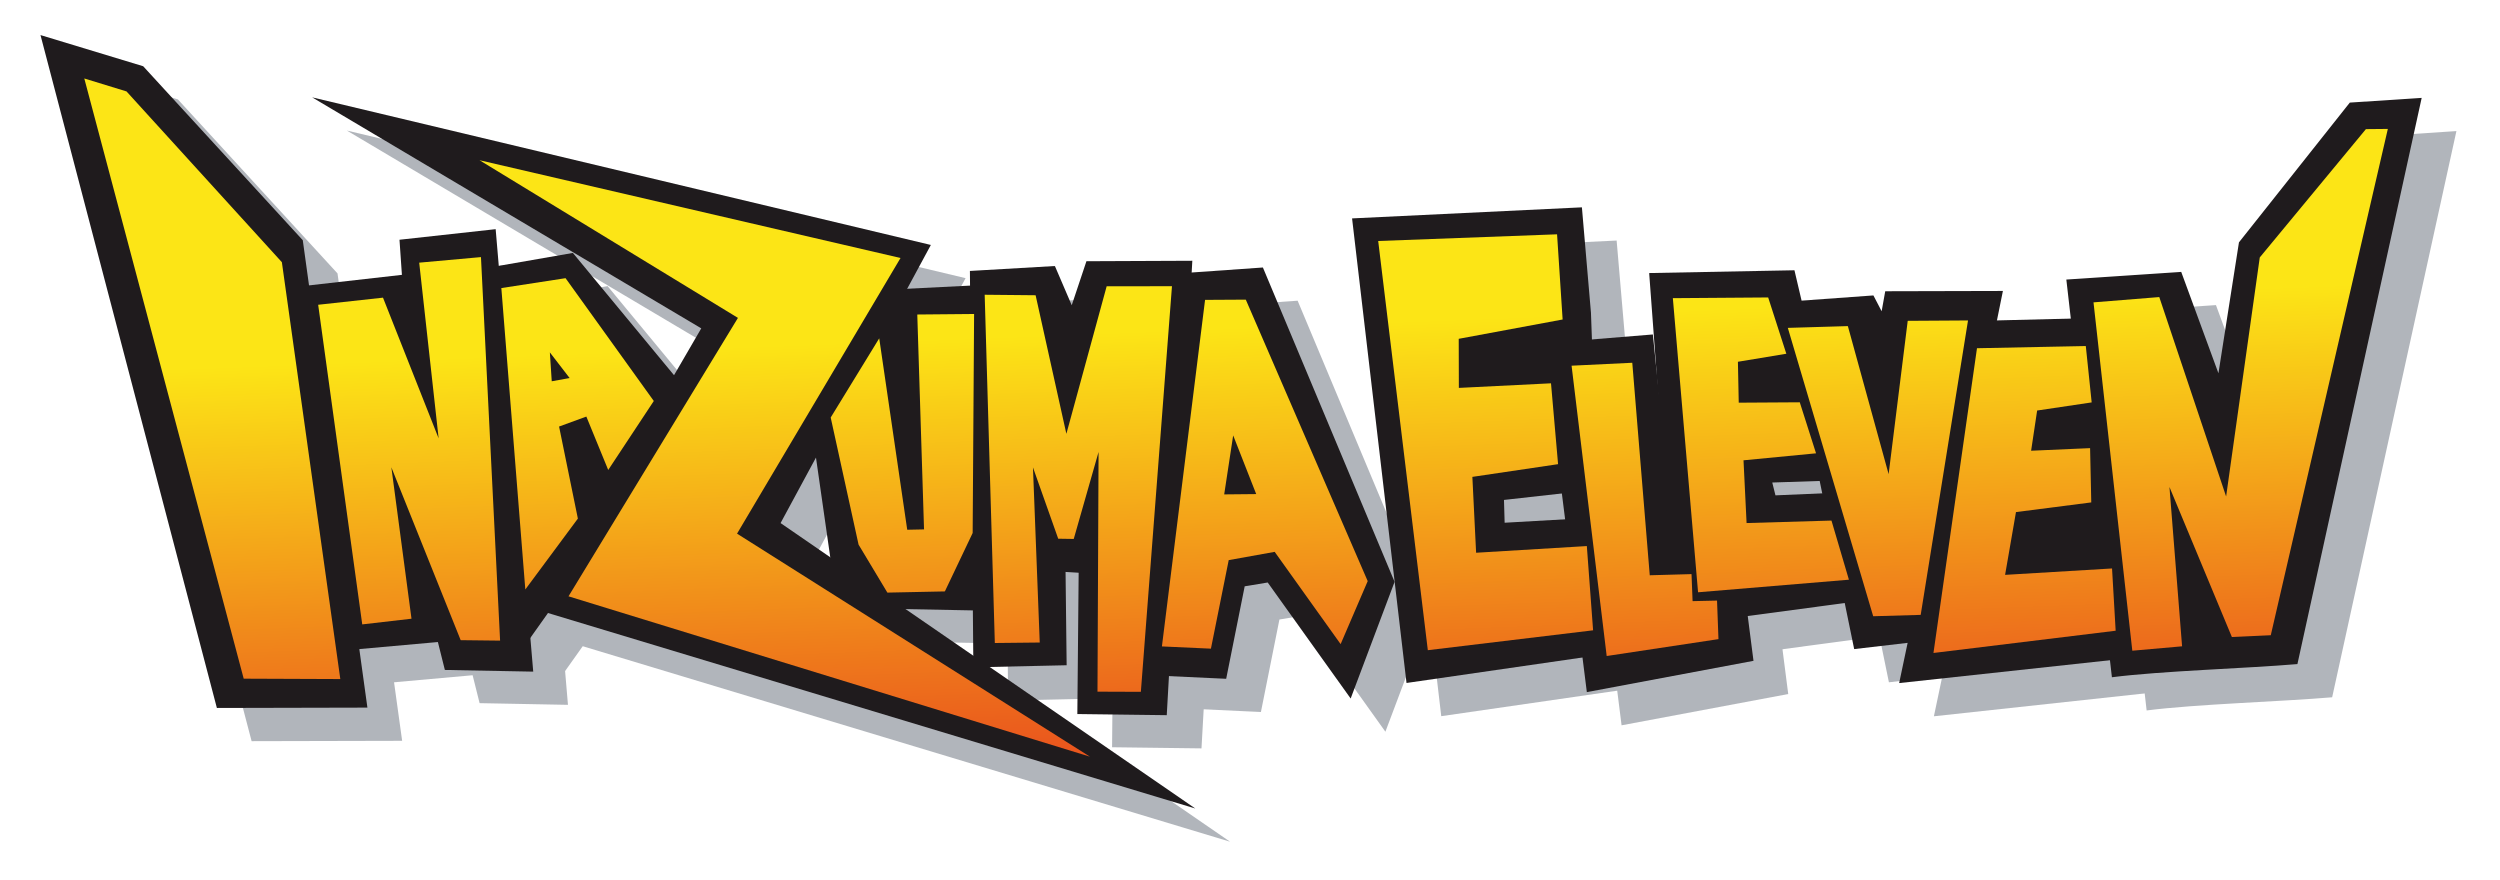
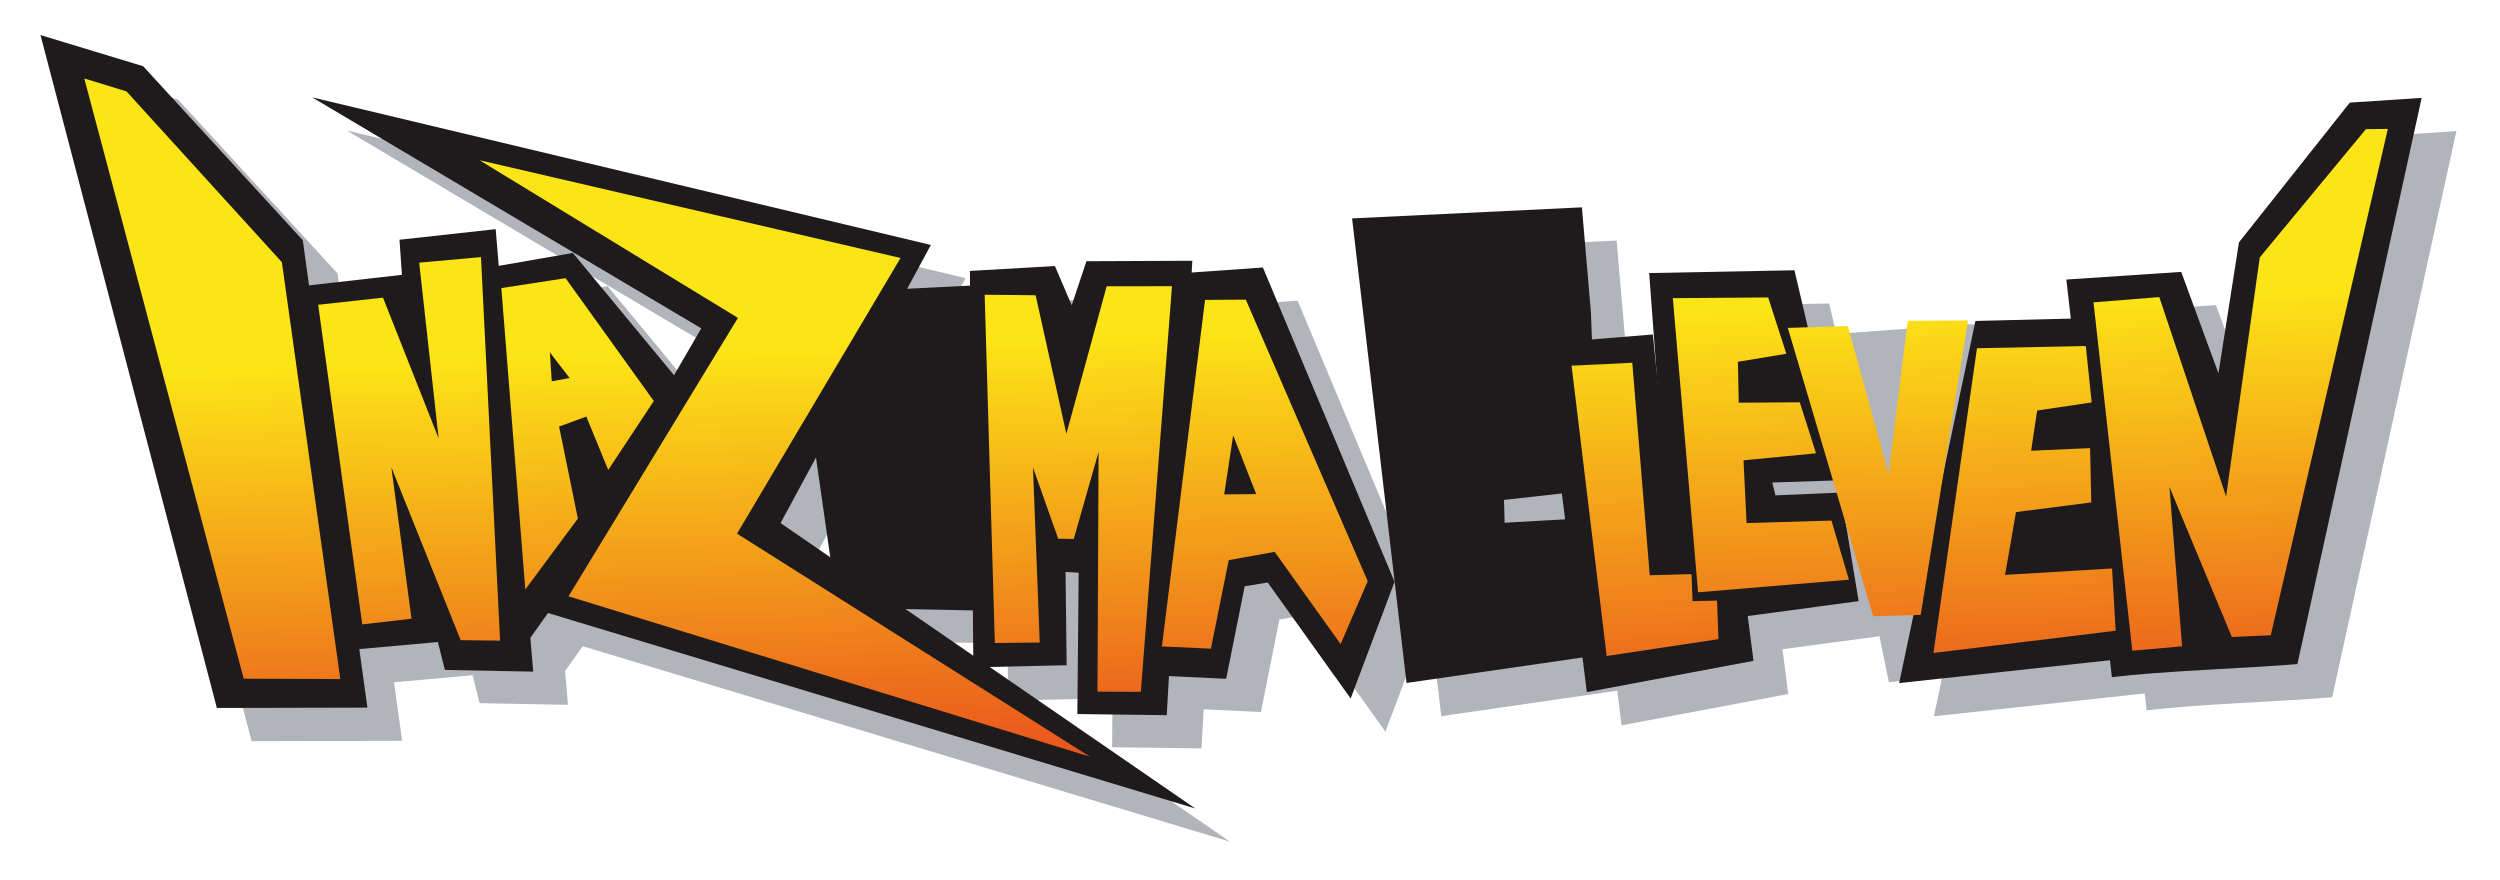
<svg xmlns="http://www.w3.org/2000/svg" xmlns:xlink="http://www.w3.org/1999/xlink" width="238.959mm" height="84.131mm" viewBox="0 0 238.959 84.131" version="1.1" id="svg1" xml:space="preserve">
  <defs id="defs1">
    <linearGradient id="linearGradient24">
      <stop style="stop-color:#fce516;stop-opacity:1;" offset="0" id="stop24" />
      <stop style="stop-color:#ea571d;stop-opacity:1;" offset="1" id="stop25" />
    </linearGradient>
    <linearGradient xlink:href="#linearGradient24" id="linearGradient25" x1="161.179" y1="83.829" x2="162.034" y2="105.924" gradientUnits="userSpaceOnUse" />
    <linearGradient xlink:href="#linearGradient24" id="linearGradient42" gradientUnits="userSpaceOnUse" x1="161.179" y1="83.829" x2="162.034" y2="105.924" />
    <linearGradient xlink:href="#linearGradient24" id="linearGradient43" gradientUnits="userSpaceOnUse" x1="161.179" y1="83.829" x2="162.034" y2="105.924" />
    <linearGradient xlink:href="#linearGradient24" id="linearGradient44" gradientUnits="userSpaceOnUse" x1="161.179" y1="83.829" x2="162.034" y2="105.924" />
    <linearGradient xlink:href="#linearGradient24" id="linearGradient45" gradientUnits="userSpaceOnUse" x1="161.179" y1="83.829" x2="162.034" y2="105.924" />
    <linearGradient xlink:href="#linearGradient24" id="linearGradient46" gradientUnits="userSpaceOnUse" x1="161.179" y1="83.829" x2="162.034" y2="105.924" />
    <linearGradient xlink:href="#linearGradient24" id="linearGradient47" gradientUnits="userSpaceOnUse" x1="161.179" y1="83.829" x2="162.034" y2="105.924" />
    <linearGradient xlink:href="#linearGradient24" id="linearGradient48" gradientUnits="userSpaceOnUse" x1="161.179" y1="83.829" x2="162.034" y2="105.924" />
    <linearGradient xlink:href="#linearGradient24" id="linearGradient49" gradientUnits="userSpaceOnUse" x1="161.179" y1="83.829" x2="162.034" y2="105.924" />
    <linearGradient xlink:href="#linearGradient24" id="linearGradient50" gradientUnits="userSpaceOnUse" x1="161.179" y1="83.829" x2="162.034" y2="105.924" />
    <linearGradient xlink:href="#linearGradient24" id="linearGradient51" gradientUnits="userSpaceOnUse" x1="161.179" y1="83.829" x2="162.034" y2="105.924" />
    <linearGradient xlink:href="#linearGradient24" id="linearGradient52" gradientUnits="userSpaceOnUse" x1="161.179" y1="83.829" x2="162.034" y2="105.924" />
    <linearGradient xlink:href="#linearGradient24" id="linearGradient53" gradientUnits="userSpaceOnUse" x1="161.179" y1="83.829" x2="162.034" y2="105.924" />
    <linearGradient xlink:href="#linearGradient24" id="linearGradient54" gradientUnits="userSpaceOnUse" x1="161.179" y1="83.829" x2="162.034" y2="105.924" />
    <linearGradient xlink:href="#linearGradient24" id="linearGradient55" gradientUnits="userSpaceOnUse" x1="161.179" y1="83.829" x2="162.034" y2="105.924" />
    <linearGradient xlink:href="#linearGradient24" id="linearGradient56" gradientUnits="userSpaceOnUse" x1="161.179" y1="83.829" x2="162.034" y2="105.924" />
  </defs>
  <g id="layer3" transform="matrix(1.784,0,0,1.784,-160.95,-113.689)">
    <g id="layer3-2" transform="translate(1.861,1.779)" style="fill:#b1b5bb;fill-opacity:1">
      <g id="g24-4-5" style="fill:#b1b5bb;fill-opacity:1;stroke:#23191f;stroke-width:0;stroke-linecap:square;stroke-linejoin:bevel;stroke-dasharray:none;stroke-opacity:1;paint-order:normal" transform="matrix(1.038,0,0,1.131,-3.178,-14.572)">
        <path style="fill:#b1b5bb;fill-opacity:1;stroke:#23191f;stroke-width:0;stroke-linecap:square;stroke-linejoin:bevel;stroke-dasharray:none;stroke-opacity:1;paint-order:normal" d="m 92.067,70.891 9.105,31.877 7.77,-0.017 -3.336,-22.141 -8.239,-8.243 z" id="path2-8-4" />
        <path style="fill:#b1b5bb;fill-opacity:1;stroke:#23191f;stroke-width:0;stroke-linecap:square;stroke-linejoin:bevel;stroke-dasharray:none;stroke-opacity:1;paint-order:normal" d="m 107.628,100.052 4.971,-0.409 -1.322,-4.781 1.663,6.105 4.561,0.08 -1.939,-20.961 -4.964,0.501 0.125,1.663 -5.133,0.534 z" id="path3-1-0" />
        <path style="fill:#b1b5bb;fill-opacity:1;stroke:#23191f;stroke-width:0;stroke-linecap:square;stroke-linejoin:bevel;stroke-dasharray:none;stroke-opacity:1;paint-order:normal" d="m 106.088,73.841 31.937,6.993 -7.757,13.175 21.408,13.522 -33.951,-9.41 8.449,-13.336 z" id="path5-0-5" />
        <path style="fill:#b1b5bb;fill-opacity:1;stroke:#23191f;stroke-width:0;stroke-linecap:square;stroke-linejoin:bevel;stroke-dasharray:none;stroke-opacity:1;paint-order:normal" d="m 135.627,83.914 -3.722,5.772 0.957,6.131 2.062,2.236 5.65,0.1 0.218,-2.358 -0.174,-13.061 -4.457,0.204 z" id="path6-3-9" />
        <path style="fill:#b1b5bb;fill-opacity:1;stroke:#23191f;stroke-width:0;stroke-linecap:square;stroke-linejoin:bevel;stroke-dasharray:none;stroke-opacity:1;paint-order:normal" d="m 140.041,82.065 0.178,18.778 4.815,-0.099 -0.056,-4.42 0.676,0.038 -0.068,6.694 4.615,0.054 1.32,-21.527 -5.466,0.022 -0.759,2.085 -0.869,-1.858 z" id="path7-0-4" />
        <path style="fill:#b1b5bb;fill-opacity:1;stroke:#23191f;stroke-width:0;stroke-linecap:square;stroke-linejoin:bevel;stroke-dasharray:none;stroke-opacity:1;paint-order:normal" d="m 159.767,79.576 2.81,22.008 10.162,-1.351 -0.304,-6.49 -4.793,0.25 -0.034,-1.08 4.818,-0.495 -0.328,-8.369 -0.468,-4.997 z" id="path9-4-6" />
        <path style="fill:#b1b5bb;fill-opacity:1;stroke:#23191f;stroke-width:0;stroke-linecap:square;stroke-linejoin:bevel;stroke-dasharray:none;stroke-opacity:1;paint-order:normal" d="m 175.293,85.074 -5.671,0.424 2.263,16.519 8.602,-1.482 -0.383,-2.739 -0.917,-0.814 -1.187,-0.926 -1.579,-0.765 z" id="path10-4-9" />
        <path style="fill:#b1b5bb;fill-opacity:1;stroke:#23191f;stroke-width:0;stroke-linecap:square;stroke-linejoin:bevel;stroke-dasharray:none;stroke-opacity:1;paint-order:normal" d="m 175.102,82.165 1.356,16.706 9.457,-1.163 -0.928,-5.145 -3.366,0.133 -0.165,-0.608 3.23,-0.097 -0.986,-4.278 -0.211,-2.21 -0.888,-3.47 z" id="path11-4-2" />
        <path style="fill:#b1b5bb;fill-opacity:1;stroke:#23191f;stroke-width:0;stroke-linecap:square;stroke-linejoin:bevel;stroke-dasharray:none;stroke-opacity:1;paint-order:normal" d="m 182.008,83.535 3.676,16.444 4.031,-0.432 3.646,-16.534 -6.074,0.014 -0.185,0.948 -0.425,-0.75 z" id="path12-4-2" />
        <path style="fill:#b1b5bb;fill-opacity:1;stroke:#23191f;stroke-width:0;stroke-linecap:square;stroke-linejoin:bevel;stroke-dasharray:none;stroke-opacity:1;paint-order:normal" d="m 191.943,84.434 -3.937,17.155 12.057,-1.2 -0.194,-3.336 -0.835,-3.527 -0.256,-5.37 -0.388,-3.869 z" id="path13-7-4" />
        <path style="fill:#b1b5bb;fill-opacity:1;stroke:#23191f;stroke-width:0;stroke-linecap:square;stroke-linejoin:bevel;stroke-dasharray:none;stroke-opacity:1;paint-order:normal" d="m 196.635,82.473 2.352,18.84 c 2.554,-0.301 6.93,-0.417 9.576,-0.624 l 6.414,-26.822 -3.71,0.223 -5.722,6.621 -1.059,6.202 -1.921,-4.803 z" id="path14-6-7" />
        <g id="g20-1-5" style="fill:#b1b5bb;fill-opacity:1;stroke:#23191f;stroke-width:0;stroke-linecap:square;stroke-linejoin:bevel;stroke-dasharray:none;stroke-opacity:1;paint-order:normal">
          <path id="path22-7-4" style="fill:#b1b5bb;fill-opacity:1;stroke:#23191f;stroke-width:0;stroke-linecap:square;stroke-linejoin:bevel;stroke-dasharray:none;stroke-opacity:1;paint-order:normal" d="m 117.254,99.574 4.055,-5.242 0.619,-1.826 3.998,-4.218 -6.379,-7.076 -4.4,0.704 z" />
        </g>
        <g id="g23-5-8" style="fill:#b1b5bb;fill-opacity:1;stroke:#23191f;stroke-width:0;stroke-linecap:square;stroke-linejoin:bevel;stroke-dasharray:none;stroke-opacity:1;paint-order:normal">
          <path id="path23-9-1" style="fill:#b1b5bb;fill-opacity:1;stroke:#23191f;stroke-width:0;stroke-linecap:square;stroke-linejoin:bevel;stroke-dasharray:none;stroke-opacity:1;paint-order:normal" d="m 153.269,101.386 -3.617,-0.155 1.686,-19.082 3.826,-0.247 6.797,14.891 -2.267,5.527 -4.282,-5.496 -1.188,0.181 z" />
        </g>
      </g>
    </g>
    <g id="g24-4" style="fill:#1f1b1d;fill-opacity:1;stroke:#23191f;stroke-width:0;stroke-linecap:square;stroke-linejoin:bevel;stroke-dasharray:none;stroke-opacity:1;paint-order:normal" transform="matrix(1.038,0,0,1.131,-3.178,-14.572)">
      <path style="fill:#1f1b1d;fill-opacity:1;stroke:#23191f;stroke-width:0;stroke-linecap:square;stroke-linejoin:bevel;stroke-dasharray:none;stroke-opacity:1;paint-order:normal" d="m 92.067,70.891 9.105,31.877 7.77,-0.017 -3.336,-22.141 -8.239,-8.243 z" id="path2-8" />
      <path style="fill:#1f1b1d;fill-opacity:1;stroke:#23191f;stroke-width:0;stroke-linecap:square;stroke-linejoin:bevel;stroke-dasharray:none;stroke-opacity:1;paint-order:normal" d="m 107.628,100.052 4.971,-0.409 -1.322,-4.781 1.663,6.105 4.561,0.08 -1.939,-20.961 -4.964,0.501 0.125,1.663 -5.133,0.534 z" id="path3-1" />
      <path style="fill:#1f1b1d;fill-opacity:1;stroke:#23191f;stroke-width:0;stroke-linecap:square;stroke-linejoin:bevel;stroke-dasharray:none;stroke-opacity:1;paint-order:normal" d="m 106.088,73.841 31.937,6.993 -7.757,13.175 21.408,13.522 -33.951,-9.41 8.449,-13.336 z" id="path5-0" />
      <path style="fill:#1f1b1d;fill-opacity:1;stroke:#23191f;stroke-width:0;stroke-linecap:square;stroke-linejoin:bevel;stroke-dasharray:none;stroke-opacity:1;paint-order:normal" d="m 135.627,83.914 -3.722,5.772 0.957,6.131 2.062,2.236 5.65,0.1 0.218,-2.358 -0.174,-13.061 -4.457,0.204 z" id="path6-3" />
      <path style="fill:#1f1b1d;fill-opacity:1;stroke:#23191f;stroke-width:0;stroke-linecap:square;stroke-linejoin:bevel;stroke-dasharray:none;stroke-opacity:1;paint-order:normal" d="m 140.041,82.065 0.178,18.778 4.815,-0.099 -0.056,-4.42 0.676,0.038 -0.068,6.694 4.615,0.054 1.32,-21.527 -5.466,0.022 -0.759,2.085 -0.869,-1.858 z" id="path7-0" />
      <path style="fill:#1f1b1d;fill-opacity:1;stroke:#23191f;stroke-width:0;stroke-linecap:square;stroke-linejoin:bevel;stroke-dasharray:none;stroke-opacity:1;paint-order:normal" d="m 159.767,79.576 2.81,22.008 10.162,-1.351 -0.304,-6.49 -4.793,0.25 -0.034,-1.08 4.818,-0.495 -0.328,-8.369 -0.468,-4.997 z" id="path9-4" />
      <path style="fill:#1f1b1d;fill-opacity:1;stroke:#23191f;stroke-width:0;stroke-linecap:square;stroke-linejoin:bevel;stroke-dasharray:none;stroke-opacity:1;paint-order:normal" d="m 175.293,85.074 -5.671,0.424 2.263,16.519 8.602,-1.482 -0.383,-2.739 -0.917,-0.814 -1.187,-0.926 -1.579,-0.765 z" id="path10-4" />
      <path style="fill:#1f1b1d;fill-opacity:1;stroke:#23191f;stroke-width:0;stroke-linecap:square;stroke-linejoin:bevel;stroke-dasharray:none;stroke-opacity:1;paint-order:normal" d="m 175.102,82.165 1.356,16.706 9.457,-1.163 -0.928,-5.145 -3.366,0.133 -0.165,-0.608 3.23,-0.097 -0.986,-4.278 -0.211,-2.21 -0.888,-3.47 z" id="path11-4" />
-       <path style="fill:#1f1b1d;fill-opacity:1;stroke:#23191f;stroke-width:0;stroke-linecap:square;stroke-linejoin:bevel;stroke-dasharray:none;stroke-opacity:1;paint-order:normal" d="m 182.008,83.535 3.676,16.444 4.031,-0.432 3.646,-16.534 -6.074,0.014 -0.185,0.948 -0.425,-0.75 z" id="path12-4" />
      <path style="fill:#1f1b1d;fill-opacity:1;stroke:#23191f;stroke-width:0;stroke-linecap:square;stroke-linejoin:bevel;stroke-dasharray:none;stroke-opacity:1;paint-order:normal" d="m 191.943,84.434 -3.937,17.155 12.057,-1.2 -0.194,-3.336 -0.835,-3.527 -0.256,-5.37 -0.388,-3.869 z" id="path13-7" />
      <path style="fill:#1f1b1d;fill-opacity:1;stroke:#23191f;stroke-width:0;stroke-linecap:square;stroke-linejoin:bevel;stroke-dasharray:none;stroke-opacity:1;paint-order:normal" d="m 196.635,82.473 2.352,18.84 c 2.554,-0.301 6.93,-0.417 9.576,-0.624 l 6.414,-26.822 -3.71,0.223 -5.722,6.621 -1.059,6.202 -1.921,-4.803 z" id="path14-6" />
      <g id="g20-1" style="fill:#1f1b1d;fill-opacity:1;stroke:#23191f;stroke-width:0;stroke-linecap:square;stroke-linejoin:bevel;stroke-dasharray:none;stroke-opacity:1;paint-order:normal">
        <path id="path22-7" style="fill:#1f1b1d;fill-opacity:1;stroke:#23191f;stroke-width:0;stroke-linecap:square;stroke-linejoin:bevel;stroke-dasharray:none;stroke-opacity:1;paint-order:normal" d="m 117.254,99.574 4.055,-5.242 0.619,-1.826 3.998,-4.218 -6.379,-7.076 -4.4,0.704 z" />
      </g>
      <g id="g23-5" style="fill:#1f1b1d;fill-opacity:1;stroke:#23191f;stroke-width:0;stroke-linecap:square;stroke-linejoin:bevel;stroke-dasharray:none;stroke-opacity:1;paint-order:normal">
        <path id="path23-9" style="fill:#1f1b1d;fill-opacity:1;stroke:#23191f;stroke-width:0;stroke-linecap:square;stroke-linejoin:bevel;stroke-dasharray:none;stroke-opacity:1;paint-order:normal" d="m 153.269,101.386 -3.617,-0.155 1.686,-19.082 3.826,-0.247 6.797,14.891 -2.267,5.527 -4.282,-5.496 -1.188,0.181 z" />
      </g>
    </g>
    <g id="g24" style="display:inline;fill:url(#linearGradient25);fill-opacity:1;stroke:#23191f;stroke-width:0;stroke-linecap:square;stroke-linejoin:bevel;stroke-dasharray:none;stroke-opacity:1;paint-order:normal" transform="translate(3.509,-2.87)">
      <path style="fill:url(#linearGradient42);fill-opacity:1;stroke:#23191f;stroke-width:0;stroke-linecap:square;stroke-linejoin:bevel;stroke-dasharray:none;stroke-opacity:1;paint-order:normal" d="m 91.226,70.801 8.541,32.158 5.176,0.021 -3.131,-22.335 -8.324,-9.15 z" id="path2" />
      <path style="fill:url(#linearGradient43);fill-opacity:1;stroke:#23191f;stroke-width:0;stroke-linecap:square;stroke-linejoin:bevel;stroke-dasharray:none;stroke-opacity:1;paint-order:normal" d="m 106.118,100.051 2.639,-0.305 -1.079,-8.112 3.714,9.262 2.112,0.025 -1.025,-20.549 -3.309,0.298 1.041,9.413 -2.981,-7.538 -3.473,0.381 z" id="path3" />
      <path style="fill:url(#linearGradient44);fill-opacity:1;stroke:#23191f;stroke-width:0;stroke-linecap:square;stroke-linejoin:bevel;stroke-dasharray:none;stroke-opacity:1;paint-order:normal" d="m 112.401,75.181 22.557,5.239 -8.759,14.769 18.907,11.949 -27.937,-8.591 9.078,-14.918 z" id="path5" />
-       <path style="fill:url(#linearGradient45);fill-opacity:1;stroke:#23191f;stroke-width:0;stroke-linecap:square;stroke-linejoin:bevel;stroke-dasharray:none;stroke-opacity:1;paint-order:normal" d="m 133.817,84.724 -2.6,4.243 1.493,6.809 1.544,2.572 3.08,-0.064 1.489,-3.13 0.077,-11.734 -3.044,0.028 0.362,11.513 -0.901,0.019 z" id="path6" />
      <path style="fill:url(#linearGradient46);fill-opacity:1;stroke:#23191f;stroke-width:0;stroke-linecap:square;stroke-linejoin:bevel;stroke-dasharray:none;stroke-opacity:1;paint-order:normal" d="m 139.467,82.389 0.544,18.659 2.406,-0.026 -0.363,-9.383 1.353,3.821 0.832,0.013 1.33,-4.66 -0.058,12.842 2.324,0.009 1.667,-21.732 -3.499,0.003 -2.159,7.906 -1.648,-7.425 z" id="path7" />
-       <path style="fill:url(#linearGradient47);fill-opacity:1;stroke:#23191f;stroke-width:0;stroke-linecap:square;stroke-linejoin:bevel;stroke-dasharray:none;stroke-opacity:1;paint-order:normal" d="m 160.551,79.509 2.659,21.924 8.855,-1.065 -0.336,-4.514 -5.932,0.358 -0.201,-4.065 4.592,-0.681 -0.379,-4.332 -4.937,0.246 -0.007,-2.63 5.567,-1.035 -0.298,-4.564 z" id="path9" />
      <path style="fill:url(#linearGradient48);fill-opacity:1;stroke:#23191f;stroke-width:0;stroke-linecap:square;stroke-linejoin:bevel;stroke-dasharray:none;stroke-opacity:1;paint-order:normal" d="m 174.164,86.033 -3.252,0.157 1.881,15.555 5.989,-0.905 -0.077,-2.065 -1.31,0.03 -0.057,-1.448 -2.238,0.062 z" id="path10" />
      <path style="fill:url(#linearGradient49);fill-opacity:1;stroke:#23191f;stroke-width:0;stroke-linecap:square;stroke-linejoin:bevel;stroke-dasharray:none;stroke-opacity:1;paint-order:normal" d="m 176.338,82.572 1.351,15.758 8.082,-0.674 -0.934,-3.168 -4.548,0.133 -0.165,-3.362 3.886,-0.374 -0.872,-2.734 -3.27,0.021 -0.044,-2.192 2.594,-0.43 -0.973,-3.016 z" id="path11" />
      <path style="fill:url(#linearGradient50);fill-opacity:1;stroke:#23191f;stroke-width:0;stroke-linecap:square;stroke-linejoin:bevel;stroke-dasharray:none;stroke-opacity:1;paint-order:normal" d="m 182.498,84.164 4.574,15.45 2.545,-0.073 2.536,-15.775 -3.231,0.021 -1.023,8.215 -2.184,-7.933 z" id="path12" />
      <path style="fill:url(#linearGradient51);fill-opacity:1;stroke:#23191f;stroke-width:0;stroke-linecap:square;stroke-linejoin:bevel;stroke-dasharray:none;stroke-opacity:1;paint-order:normal" d="m 192.633,85.254 -2.332,16.328 9.762,-1.192 -0.194,-3.336 -5.73,0.343 0.583,-3.364 4.034,-0.518 -0.063,-2.908 -3.16,0.139 0.323,-2.154 2.922,-0.435 -0.315,-3.02 z" id="path13" />
      <path style="fill:url(#linearGradient52);fill-opacity:1;stroke:#23191f;stroke-width:0;stroke-linecap:square;stroke-linejoin:bevel;stroke-dasharray:none;stroke-opacity:1;paint-order:normal" d="m 198.876,82.797 2.079,18.664 2.667,-0.236 -0.677,-8.536 3.345,8.039 2.084,-0.097 6.272,-27.127 -1.175,0.011 -5.687,6.875 -1.803,12.807 -3.581,-10.684 z" id="path14" />
      <g id="g20" style="fill:url(#linearGradient54);fill-opacity:1;stroke:#23191f;stroke-width:0;stroke-linecap:square;stroke-linejoin:bevel;stroke-dasharray:none;stroke-opacity:1;paint-order:normal">
        <path id="path22" style="fill:url(#linearGradient53);fill-opacity:1;stroke:#23191f;stroke-width:0;stroke-linecap:square;stroke-linejoin:bevel;stroke-dasharray:none;stroke-opacity:1;paint-order:normal" d="m 117.229,86.852 -0.958,0.173 -0.101,-1.548 z m -2.374,11.328 2.816,-3.798 -1.007,-4.932 1.461,-0.534 1.172,2.861 2.442,-3.696 -4.728,-6.58 -3.44,0.53 z" />
      </g>
      <g id="g23" style="fill:url(#linearGradient56);fill-opacity:1;stroke:#23191f;stroke-width:0;stroke-linecap:square;stroke-linejoin:bevel;stroke-dasharray:none;stroke-opacity:1;paint-order:normal">
        <path id="path23" style="fill:url(#linearGradient55);fill-opacity:1;stroke:#23191f;stroke-width:0;stroke-linecap:square;stroke-linejoin:bevel;stroke-dasharray:none;stroke-opacity:1;paint-order:normal" d="m 152.3,93.086 1.715,-0.017 -1.234,-3.144 z m -0.711,8.265 -2.626,-0.12 2.312,-18.567 2.182,-0.013 6.532,15.082 -1.451,3.375 -3.533,-4.944 -2.463,0.443 z" />
      </g>
    </g>
  </g>
</svg>